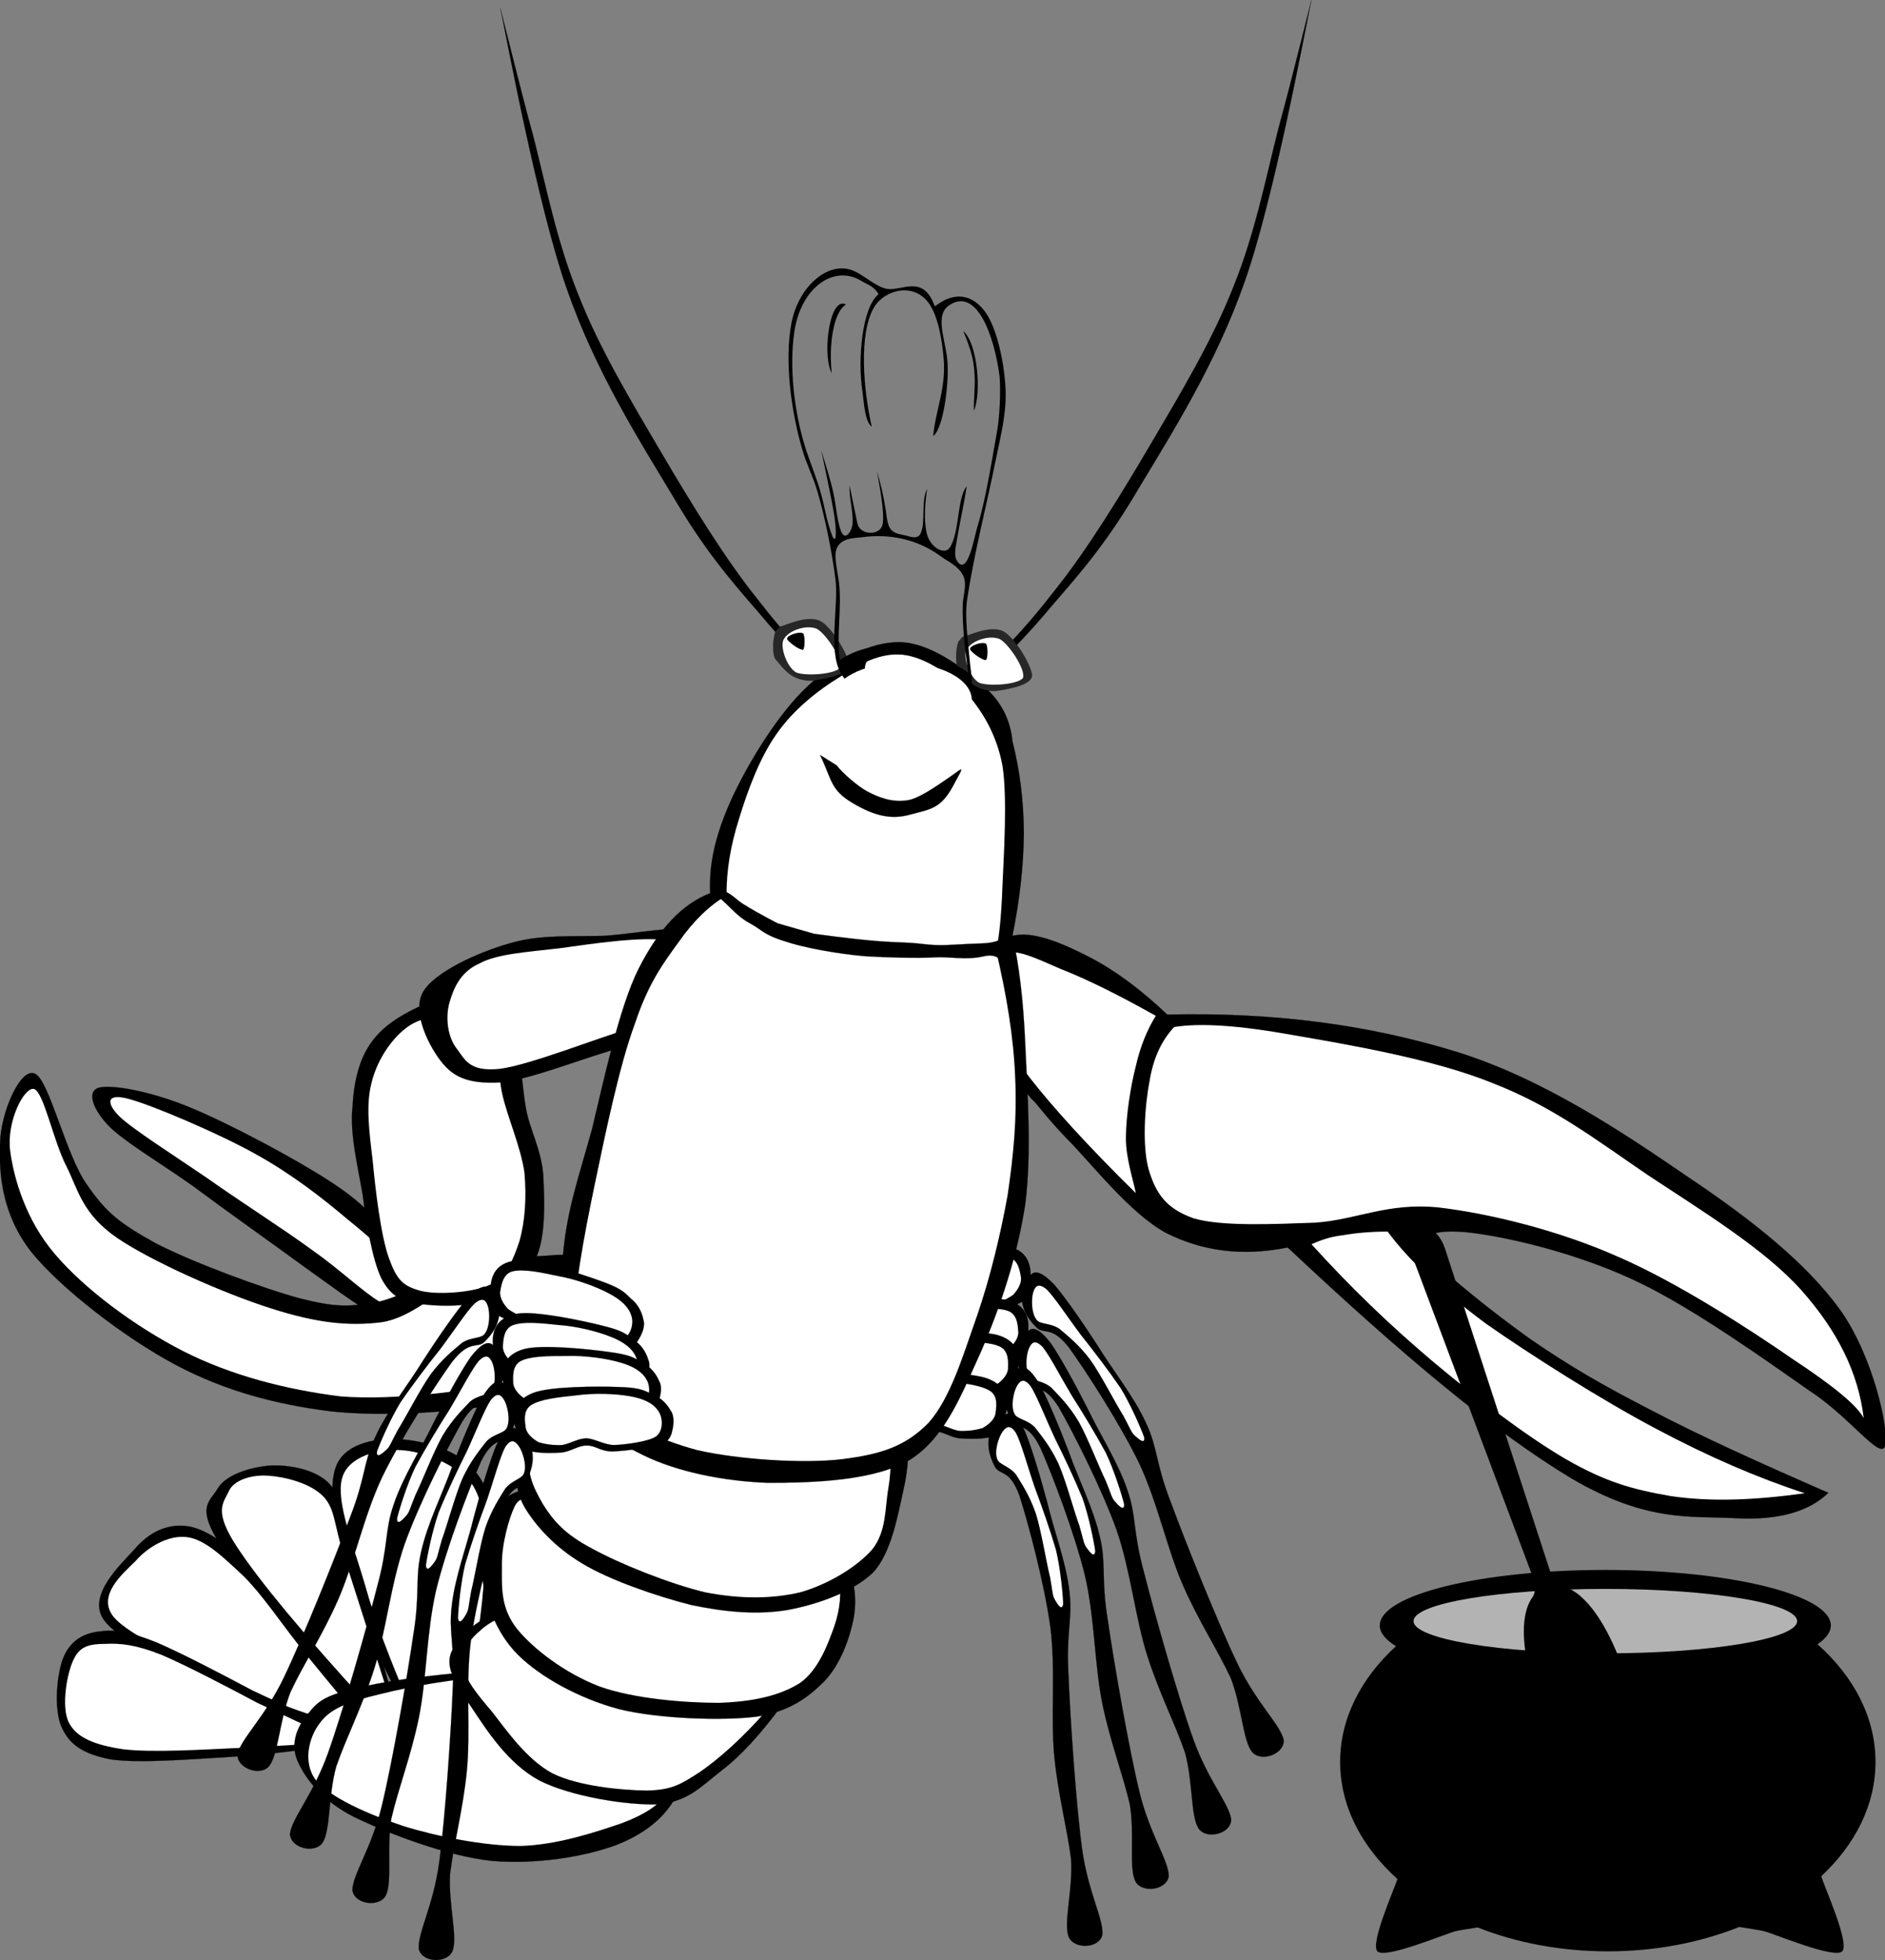
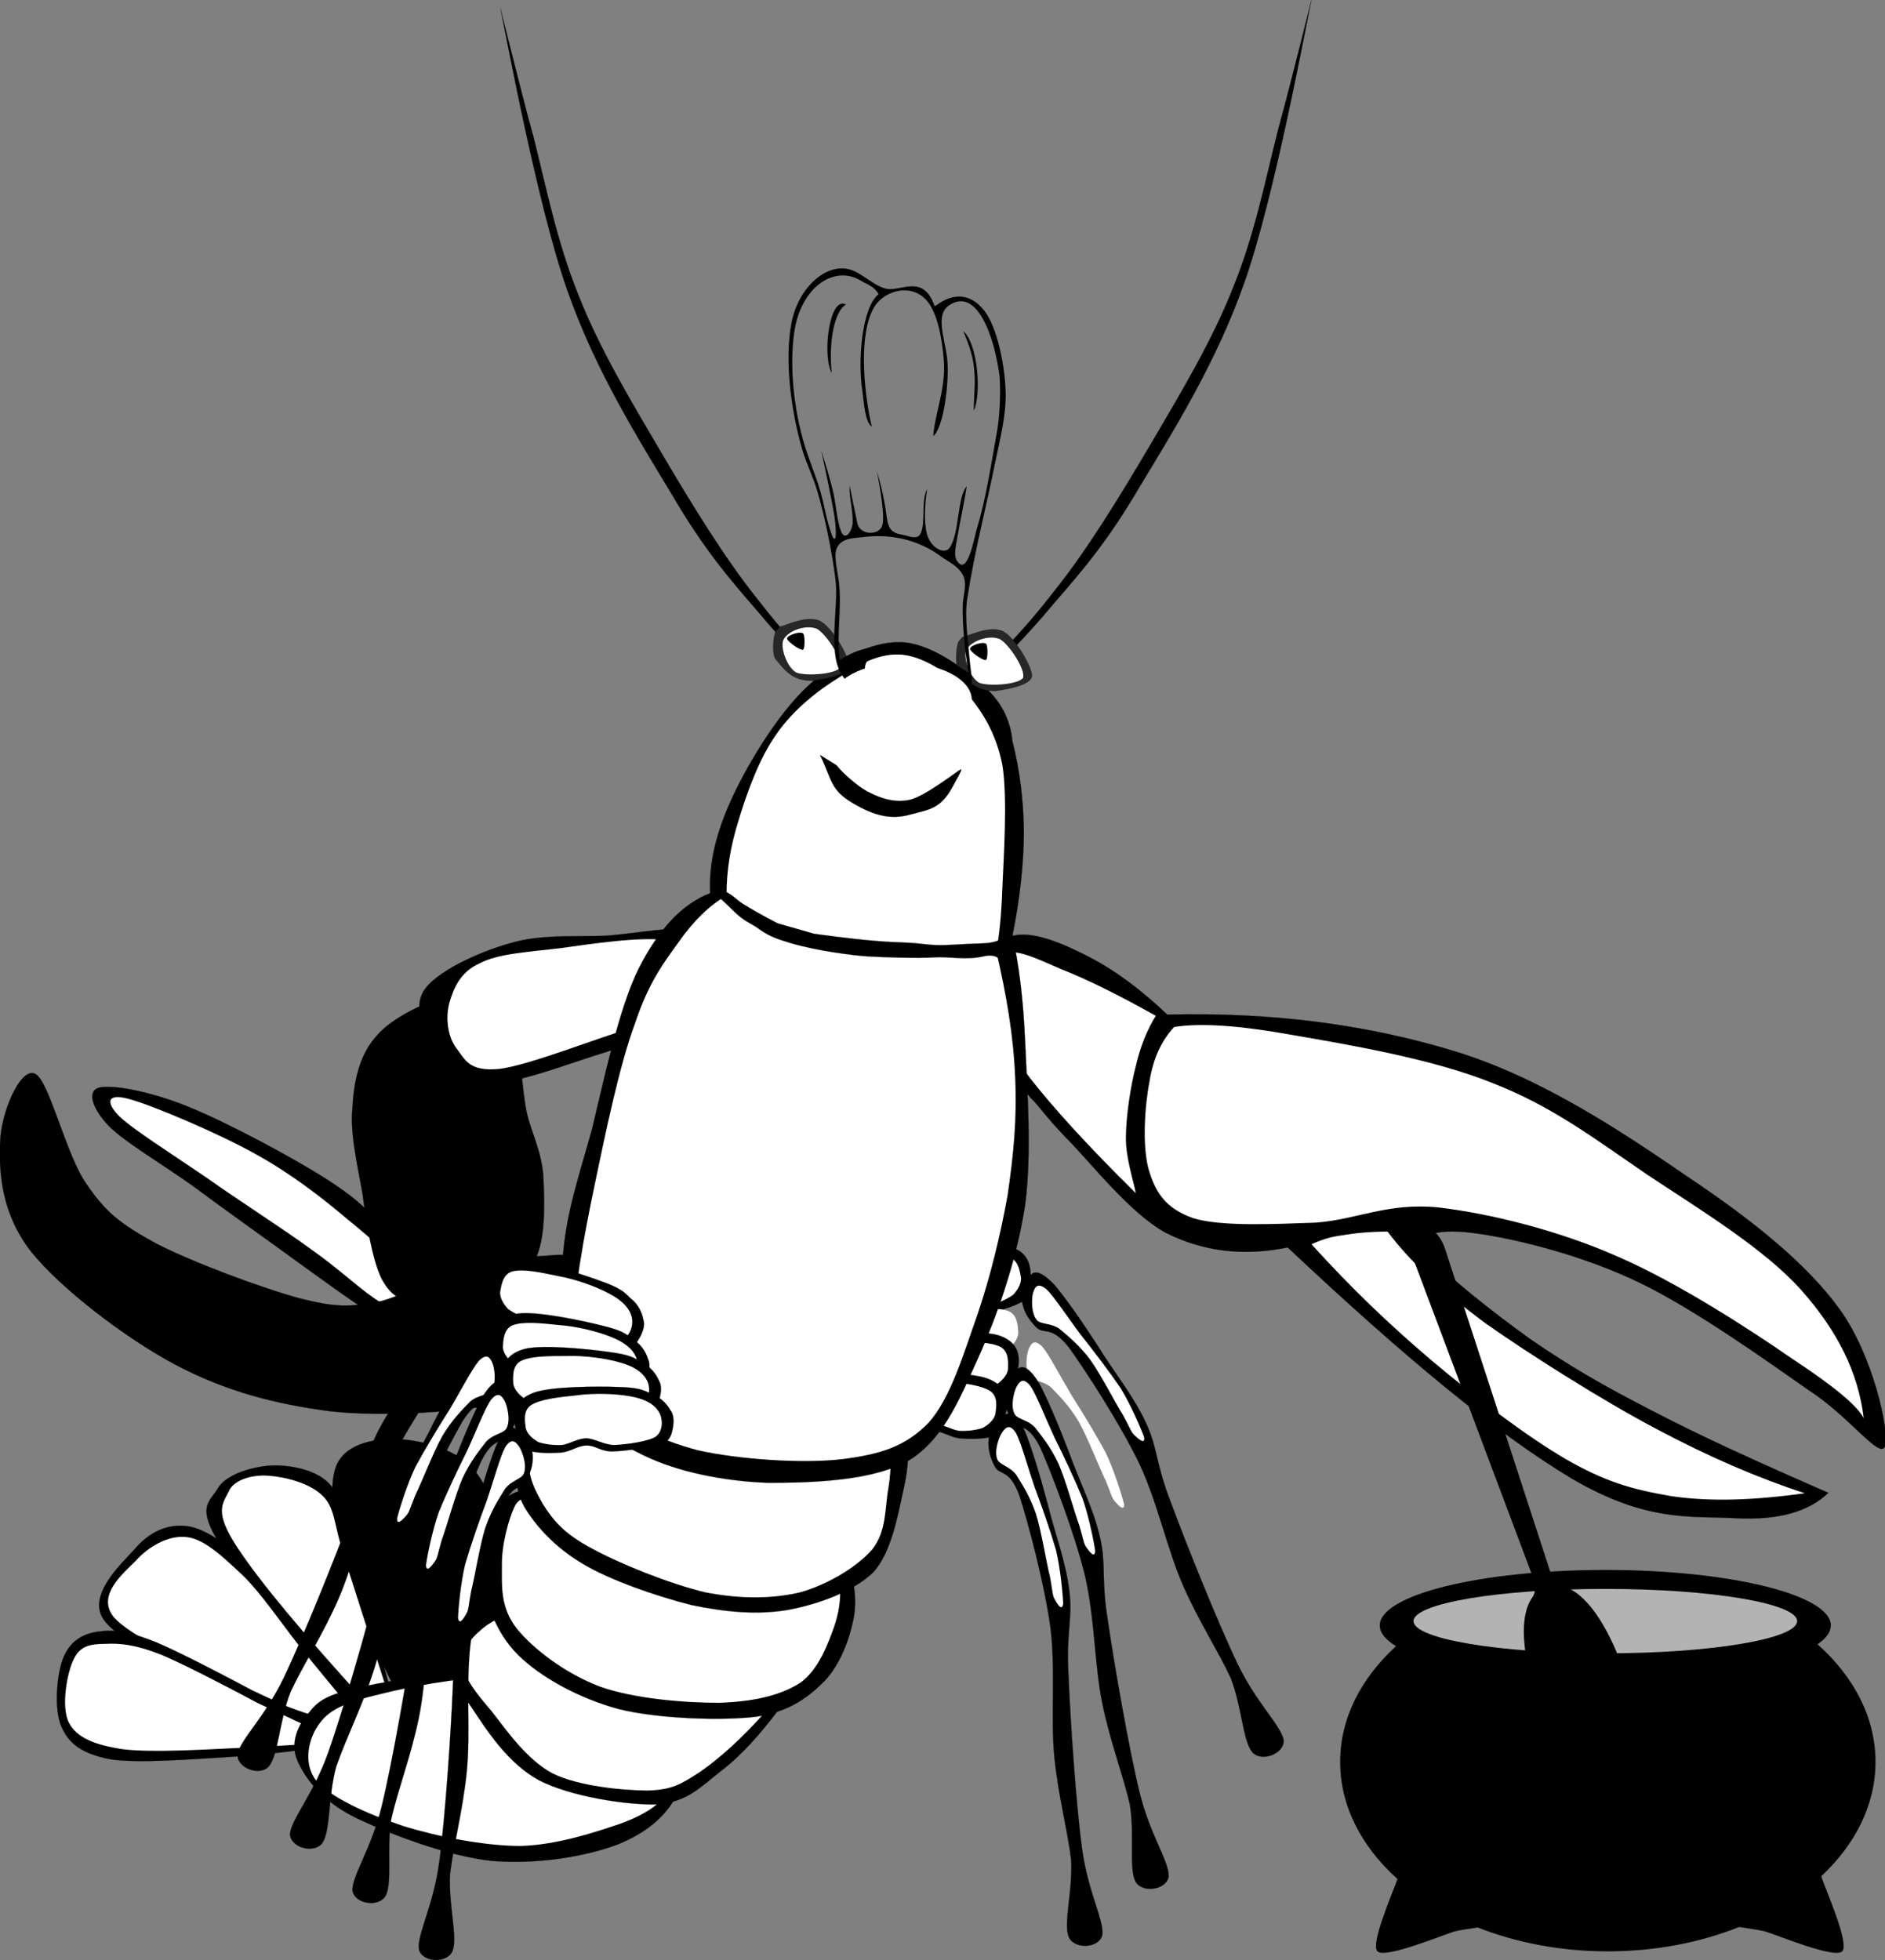
<svg xmlns="http://www.w3.org/2000/svg" xmlns:xlink="http://www.w3.org/1999/xlink" width="458.589" height="476.758">
  <rect width="100%" height="100%" fill="#808080" stroke="none" />
  <title>Crawfish boil</title>
  <switch>
    <g id="svg_1">
      <g id="Layer_1">
        <path id="svg_2" stroke-width="0.036" stroke-miterlimit="10" stroke="#000000" fill-rule="evenodd" d="m205.803,170.622c-7.318,-6.209 -14.467,-13.506 -21.444,-21.891c-7.186,-8.271 -13.16,-15.254 -20.807,-28.292c-7.952,-13.235 -18.647,-30.094 -25.558,-49.904c-7.064,-19.908 -14.684,-60.982 -16.073,-67.643c-1.393,-5.98 4.622,18.744 7.853,30.373c2.98,11.675 5.646,25.42 10.874,38.32c5.114,13.097 12.901,26.061 20.226,38.504c7.369,12.512 15.449,25.724 23.26,35.465c7.559,9.785 14.666,17.242 21.931,22.758c-0.087,0.771 -0.174,1.54 -0.262,2.31z" clip-rule="evenodd" />
        <path id="svg_3" stroke-width="0.036" stroke-miterlimit="10" stroke="#000000" fill-rule="evenodd" d="m234.986,168.622c7.318,-6.209 14.467,-13.506 21.444,-21.891c7.186,-8.271 13.16,-15.254 20.807,-28.292c7.952,-13.235 18.647,-30.094 25.558,-49.904c7.064,-19.908 14.684,-60.982 16.073,-67.643c1.393,-5.98 -4.622,18.744 -7.853,30.373c-2.98,11.675 -5.646,25.42 -10.874,38.32c-5.114,13.097 -12.901,26.061 -20.226,38.504c-7.369,12.512 -15.449,25.724 -23.26,35.465c-7.559,9.785 -14.666,17.242 -21.931,22.758c0.088,0.771 0.174,1.54 0.262,2.31z" clip-rule="evenodd" />
        <path id="svg_4" stroke-width="0.036" stroke-miterlimit="10" stroke="#000000" fill-rule="evenodd" d="m217.78,324.775c-1.279,-0.365 -2.374,-1.11 -3.025,-2.354c-0.775,-1.191 -1.764,-3.314 -1.177,-4.916c0.289,-1.61 1.222,-3.745 3.096,-5.133c1.705,-1.757 2.722,-2.598 7.43,-4.278c4.381,-1.598 15.458,-5.213 19.963,-4.952c4.439,0.292 6.623,2.743 6.679,6.999c1.09,-1.322 3.021,-0.525 5.789,2.392c2.618,3.062 6.855,9.132 10.594,14.916c3.497,5.749 8.751,12.233 11.711,18.753c2.884,6.186 2.245,9.582 6.043,19.324c3.623,9.828 11.488,29.41 16.191,39.18c4.614,9.58 10.382,14.787 11.208,18.459c0.35,3.457 -5.485,5.592 -7.664,2.986c-2.264,-2.783 -2.498,-11.086 -5.211,-18.018c-3.137,-6.727 -7.738,-13.73 -11.542,-22.367c-3.891,-8.822 -6.173,-20.08 -10.667,-29.719c-4.674,-9.707 -13.099,-22.681 -17.088,-28.204c-4.401,-5.624 -6.038,-3.09 -7.941,-4.934c-1.957,-1.966 -3.13,-3.854 -3.51,-6.26c-2.322,1.23 -4.75,1.919 -6.809,2.436c-2.175,0.423 -4.497,-0.412 -6.259,0.263c-1.971,0.551 -2.685,2.357 -5.449,3.275c-3.211,0.912 -6.991,1.567 -12.362,2.152z" clip-rule="evenodd" />
        <path id="svg_5" fill="#FFFFFF" d="m248.404,310.861c0.046,1.531 -0.867,2.915 -1.893,4.059c-1.441,1.042 -3.271,1.895 -5.241,2.444c-2.083,0.307 -4.169,-0.344 -6.111,0.265c-1.913,0.673 -3.479,2.73 -5.878,3.628c-2.881,0.826 -8.563,1.852 -10.528,1.144c-2.197,-0.894 -2.945,-4.088 -2.232,-5.897c0.54,-1.875 2.4,-3.778 5.456,-5.347c2.96,-1.604 8.094,-3.481 12.354,-4.212c4.057,-0.857 8.564,-1.853 11.218,-1.096c2.261,0.715 2.575,3.448 2.855,5.012z" />
        <path id="svg_6" fill="#FFFFFF" d="m273.329,344.412c-1.98,-3.133 -5.5,-10.053 -8.072,-13.652c-2.75,-3.662 -5.453,-5.8 -7.535,-7.558c-2.269,-1.529 -4.749,-0.96 -5.586,-2.268c-1.268,-1.621 -1.224,-5.186 -0.766,-6.582c0.428,-1.306 1.066,-2.488 3.209,-0.759c1.873,1.784 5.237,6.934 8.359,11.086c3.05,3.823 6.865,8.832 9.69,12.977c2.467,4.016 5.03,9.982 5.719,11.949c0.276,1.865 -1.363,0.414 -2.273,-0.42c-0.904,-0.83 -1.087,-1.705 -2.745,-4.773z" />
-         <path id="svg_7" stroke-width="0.036" stroke-miterlimit="10" stroke="#000000" fill-rule="evenodd" d="m215.827,334.859c-1.234,-0.496 -2.244,-1.352 -2.763,-2.657c-0.646,-1.266 -1.407,-3.48 -0.656,-5.012c0.454,-1.571 1.606,-3.597 3.615,-4.781c1.879,-1.57 2.978,-2.299 7.836,-3.479c4.524,-1.131 15.919,-3.568 20.372,-2.838c4.384,0.755 6.299,3.42 5.91,7.659c1.222,-1.2 3.06,-0.206 5.507,2.984c2.283,3.318 5.863,9.8 8.978,15.941c2.876,6.081 7.422,13.081 9.686,19.874c2.222,6.453 1.23,9.764 3.99,19.85c2.574,10.152 8.351,30.449 12.007,40.656c3.588,10.01 8.779,15.793 9.217,19.531c-0.015,3.475 -6.04,4.986 -7.934,2.168c-1.96,-3.004 -1.325,-11.285 -3.3,-18.463c-2.416,-7.018 -6.26,-14.463 -9.14,-23.451c-2.947,-9.18 -4.04,-20.617 -7.503,-30.672c-3.633,-10.143 -10.655,-23.926 -14.046,-29.833c-3.789,-6.054 -5.682,-3.703 -7.382,-5.736c-1.741,-2.161 -2.71,-4.162 -2.837,-6.594c-2.438,0.98 -4.924,1.412 -7.025,1.71c-2.207,0.194 -4.43,-0.88 -6.252,-0.393c-2.019,0.342 -2.916,2.064 -5.762,2.688c-3.288,0.572 -7.116,0.828 -12.518,0.848z" clip-rule="evenodd" />
        <path id="svg_8" fill="#FFFFFF" d="m247.739,324.223c-0.117,1.527 -1.168,2.808 -2.309,3.839c-1.541,0.885 -3.451,1.542 -5.468,1.883c-2.104,0.087 -4.109,-0.778 -6.105,-0.375c-1.973,0.469 -3.744,2.352 -6.225,2.994c-2.951,0.52 -8.709,0.947 -10.59,0.037c-2.092,-1.119 -2.502,-4.373 -1.604,-6.099c0.734,-1.808 2.782,-3.506 5.985,-4.747c3.11,-1.286 8.413,-2.616 12.727,-2.898c4.124,-0.429 8.711,-0.947 11.271,0.083c2.176,0.947 2.201,3.698 2.318,5.283z" />
        <path id="svg_9" fill="#FFFFFF" d="m269.02,360.194c-1.643,-3.322 -4.42,-10.574 -6.601,-14.422c-2.353,-3.927 -4.817,-6.335 -6.705,-8.302c-2.096,-1.759 -4.622,-1.452 -5.317,-2.84c-1.092,-1.745 -0.676,-5.286 -0.073,-6.626c0.562,-1.254 1.32,-2.363 3.271,-0.419c1.676,1.97 4.483,7.444 7.154,11.901c2.634,4.119 5.904,9.497 8.281,13.915c2.033,4.254 3.958,10.455 4.438,12.48c0.079,1.885 -1.399,0.271 -2.218,-0.654c-0.812,-0.92 -0.902,-1.809 -2.23,-5.033z" />
        <path id="svg_10" stroke-width="0.036" stroke-miterlimit="10" stroke="#000000" fill-rule="evenodd" d="m212.361,340.397c-1.176,-0.622 -2.091,-1.579 -2.47,-2.931c-0.511,-1.327 -1.036,-3.608 -0.129,-5.053c0.616,-1.515 1.974,-3.409 4.095,-4.376c2.033,-1.365 3.202,-1.976 8.157,-2.641c4.617,-0.651 16.204,-1.885 20.557,-0.693c4.281,1.209 5.907,4.06 5.077,8.235c1.341,-1.066 3.064,0.115 5.165,3.543c1.924,3.539 4.807,10.357 7.262,16.792c2.225,6.351 6.015,13.786 7.556,20.777c1.535,6.651 0.203,9.841 1.894,20.158c1.499,10.367 5.122,31.157 7.691,41.69c2.521,10.33 7.08,16.622 7.124,20.387c-0.377,3.454 -6.527,4.328 -8.116,1.328c-1.636,-3.194 -0.139,-11.364 -1.352,-18.708c-1.67,-7.231 -4.714,-15.038 -6.639,-24.278c-1.972,-9.438 -1.863,-20.926 -4.256,-31.287c-2.553,-10.467 -8.096,-24.909 -10.851,-31.14c-3.136,-6.417 -5.263,-4.278 -6.741,-6.478c-1.506,-2.33 -2.261,-4.421 -2.133,-6.854c-2.526,0.721 -5.044,0.89 -7.165,0.967c-2.216,-0.038 -4.313,-1.338 -6.177,-1.044c-2.043,0.129 -3.116,1.748 -6.012,2.071c-3.329,0.224 -7.162,0.08 -12.537,-0.465z" clip-rule="evenodd" />
        <path id="svg_11" fill="#FFFFFF" d="m245.21,333.154c-0.275,1.507 -1.455,2.67 -2.696,3.577c-1.626,0.719 -3.594,1.173 -5.635,1.301c-2.102,-0.133 -4.006,-1.203 -6.033,-1.012c-2.011,0.261 -3.97,1.947 -6.503,2.327c-2.99,0.209 -8.761,0.031 -10.536,-1.07c-1.964,-1.331 -2.031,-4.611 -0.958,-6.233c0.919,-1.722 3.133,-3.196 6.448,-4.096c3.229,-0.954 8.641,-1.722 12.96,-1.552c4.146,0.005 8.763,-0.031 11.2,1.261c2.064,1.171 1.803,3.909 1.753,5.497z" />
        <path id="svg_12" fill="#FFFFFF" d="m262.614,371.154c-1.286,-3.476 -3.291,-10.978 -5.058,-15.032c-1.929,-4.154 -4.128,-6.807 -5.8,-8.96c-1.9,-1.967 -4.445,-1.927 -4.991,-3.38c-0.904,-1.849 -0.12,-5.327 0.619,-6.597c0.689,-1.188 1.561,-2.212 3.297,-0.075c1.461,2.134 3.681,7.871 5.871,12.582c2.188,4.373 4.879,10.066 6.781,14.707c1.577,4.442 2.844,10.812 3.109,12.877c-0.118,1.882 -1.42,0.122 -2.137,-0.883c-0.71,-1 -0.707,-1.893 -1.691,-5.239z" />
        <path id="svg_13" stroke-width="0.036" stroke-miterlimit="10" stroke="#000000" fill-rule="evenodd" d="m208.715,347.827c-1.104,-0.741 -1.915,-1.788 -2.151,-3.172c-0.369,-1.373 -0.653,-3.697 0.4,-5.039c0.771,-1.442 2.32,-3.184 4.53,-3.925c2.165,-1.145 3.392,-1.63 8.389,-1.773c4.66,-0.165 16.313,-0.181 20.517,1.46c4.132,1.649 5.45,4.654 4.188,8.72c1.445,-0.92 3.036,0.435 4.767,4.064c1.543,3.721 3.697,10.802 5.467,17.458c1.548,6.55 4.54,14.341 5.342,21.453c0.832,6.775 -0.826,9.809 -0.224,20.247c0.407,10.467 1.837,31.521 3.292,42.265c1.428,10.538 5.304,17.271 4.953,21.021c-0.735,3.396 -6.943,3.622 -8.21,0.472c-1.293,-3.348 1.05,-11.315 0.611,-18.746c-0.905,-7.367 -3.116,-15.448 -4.064,-24.839c-0.975,-9.592 0.334,-21.007 -0.962,-31.561c-1.445,-10.676 -5.448,-25.62 -7.536,-32.104c-2.448,-6.71 -4.787,-4.806 -6.027,-7.147c-1.254,-2.474 -1.786,-4.633 -1.405,-7.038c-2.588,0.453 -5.109,0.357 -7.227,0.212c-2.2,-0.269 -4.15,-1.781 -6.034,-1.684c-2.045,-0.086 -3.281,1.413 -6.195,1.432c-3.336,-0.128 -7.133,-0.673 -12.421,-1.776z" clip-rule="evenodd" />
        <path id="svg_14" fill="#FFFFFF" d="m242.141,344.058c-0.432,1.47 -1.727,2.504 -3.056,3.275c-1.692,0.544 -3.697,0.79 -5.74,0.705c-2.076,-0.352 -3.857,-1.616 -5.895,-1.638c-2.026,0.05 -4.151,1.522 -6.71,1.636c-2.996,-0.105 -8.716,-0.886 -10.367,-2.167c-1.813,-1.528 -1.538,-4.798 -0.301,-6.299c1.094,-1.616 3.449,-2.851 6.841,-3.398c3.311,-0.611 8.773,-0.81 13.052,-0.189c4.123,0.438 8.718,0.886 11.007,2.425c1.93,1.38 1.383,4.076 1.169,5.65z" />
        <path id="svg_15" fill="#FFFFFF" d="m255.478,383.669c-0.916,-3.592 -2.126,-11.262 -3.459,-15.479c-1.484,-4.334 -3.394,-7.201 -4.831,-9.519c-1.685,-2.153 -4.22,-2.38 -4.611,-3.882c-0.706,-1.935 0.438,-5.312 1.306,-6.497c0.81,-1.109 1.783,-2.036 3.287,0.271c1.229,2.274 2.837,8.213 4.523,13.126c1.719,4.578 3.8,10.522 5.207,15.337c1.104,4.582 1.697,11.049 1.746,13.131c-0.314,1.859 -1.425,-0.027 -2.033,-1.102c-0.604,-1.068 -0.508,-1.957 -1.135,-5.386z" />
        <path id="svg_16" stroke-width="0.036" stroke-miterlimit="10" stroke="#000000" d="m246.005,261.364c-4.041,-5.271 -5.144,-6.216 -7.399,-10.941c-2.175,-5.072 -3.76,-10.295 -2.276,-14.257c1.544,-4.161 5.922,-8.111 10.94,-8.712c4.8,-0.752 11.625,2.172 17.839,5.393c6.156,3.183 12.376,7.779 18.869,13.939c26.077,-0.612 49.063,2.498 70.43,9.071c21.184,6.605 40.623,19.733 56.214,30.409c15.704,10.514 28.846,21.004 37,32.279c8.047,11.2 12.135,29.547 10.95,33.315c-1.354,3.084 -8.594,-7.309 -18.653,-13.787c-10.121,-7.087 -27.705,-19.641 -40.975,-26.03c-13.233,-6.443 -28.814,-10.336 -37.982,-11.755c-9.184,-1.51 -14.553,-0.754 -16.41,2.704c9.167,8.677 18.384,16.019 27.941,22.872c9.6,6.561 17.106,10.93 29.315,17.219c12.226,6.385 26.193,12.697 42.998,20.027c-4.743,4.584 -12.141,6.742 -22.629,6.172c-10.637,-0.592 -21.436,1.123 -39.791,-9.633c-18.515,-11.11 -40.853,-29.655 -69.113,-56.217c-11.085,2.238 -20.713,0.901 -29.557,-3.517c-8.854,-4.749 -18.443,-17.261 -24.196,-22.983c-5.693,-5.922 -6.858,-8.142 -8.655,-9.723l-4.86,-5.845z" />
        <path id="svg_17" fill="#FFFFFF" d="m281.187,247.09c-2,3.198 -3.743,7.299 -4.864,12.241c-1.245,4.774 -2.383,12.042 -2.41,17.266c-0.099,5.092 2.018,11.171 2.402,13.618c0.373,2.116 0.373,2.116 0,0c-11.983,-11.793 -20.323,-21.067 -25.771,-28.046c-6.282,-8.188 -10.568,-14.738 -11.591,-19.729c-0.87,-5.207 1.7,-9.455 5.171,-10.494c3.052,-1.25 7.729,1.057 13.789,3.687c6.268,2.454 13.952,6.221 23.274,11.457z" />
        <path id="svg_18" fill="#FFFFFF" d="m285.649,249.813c-2.912,3.122 -5.061,7.343 -6.004,13.297c-1.143,5.894 -1.826,15.739 -0.144,21.514c1.688,5.538 4.058,9.293 10.84,11.703c6.862,2.063 19.651,1.42 29.74,1.066c10.024,-0.724 17.488,-4.933 29.85,-3.698c12.448,1.458 29.253,5.563 43.769,12.016c14.537,6.307 32.109,17.725 42.267,24.757c9.877,6.512 15.742,11.264 17.447,14.475c-1.341,-11.101 -6.336,-21.132 -15.161,-31.101c-8.988,-10.084 -24.66,-19.607 -37.39,-28.036c-12.723,-8.666 -23.043,-16.619 -37.613,-22.303c-14.616,-5.961 -35.633,-9.466 -48.796,-11.747c-13.032,-2.352 -22.439,-2.972 -28.805,-1.943z" />
        <path id="svg_19" fill="#FFFFFF" d="m319.063,302.647c9.368,10.351 18.854,19.492 29.336,28.365c10.358,8.705 22.645,18.114 32.482,23.874c9.659,5.554 16.052,7.367 25.69,9.036c9.884,1.437 20.379,0.962 32.512,-0.704c-11.424,-3.726 -23.33,-8.836 -36.313,-15.75c-13.185,-6.973 -30.221,-17.772 -41.314,-25.54c-10.975,-8.169 -18.692,-15.348 -23.866,-22.357c-4.27,-0.006 -7.998,0.367 -11.035,0.902c-3.161,0.367 -5.509,1.304 -7.492,2.174z" />
        <path id="svg_20" stroke-width="0.036" stroke-miterlimit="10" stroke="#000000" d="m104.072,314.63c-1.388,-3.635 -5.749,-10.043 -9.778,-14.668c-4.096,-4.822 -6.409,-7.663 -14.336,-12.816c-8.258,-5.352 -24.114,-13.808 -33.562,-17.706c-9.514,-3.964 -18.961,-5.682 -22.264,-4.889c-3.171,0.859 -1.586,5.285 2.444,9.447c3.898,3.832 11.892,8.523 20.15,14.336c7.796,5.814 19.555,14.139 27.417,19.886c7.861,5.617 14.798,10.836 19.555,13.083c4.559,1.914 6.012,-0.266 7.929,-1.19c1.652,-1.19 3.568,-2.179 2.445,-5.483z" />
        <path id="svg_21" stroke-width="0.036" stroke-miterlimit="10" stroke="#000000" fill="#FFFFFF" d="m98.919,310.335c-2.444,-3.502 -8.324,-8.919 -14.336,-13.742c-6.078,-5.153 -13.609,-11.033 -22.33,-15.856c-8.92,-5.021 -25.304,-11.958 -30.788,-13.412c-5.615,-1.585 -5.748,0.926 -2.443,4.229c3.303,3.171 13.213,9.447 21.339,14.997c7.796,5.55 18.036,12.024 25.369,17.376c7.069,4.954 12.751,10.505 16.781,12.818c3.766,2.046 5.219,1.387 6.409,0.329c1.056,-1.121 2.245,-3.369 -0.001,-6.739z" />
        <path id="svg_22" stroke-width="0.036" stroke-miterlimit="10" stroke="#000000" d="m139.483,306.966c-1.784,-2.115 -2.313,-1.85 -6.673,-1.52c-4.69,0.197 -13.279,1.122 -20.15,3.04c-7.134,1.914 -14.402,6.872 -21.075,8.259c-6.738,1.123 -9.711,1.318 -18.63,-0.925c-9.25,-2.513 -26.294,-8.854 -35.082,-13.413c-8.72,-4.822 -12.023,-7.399 -16.781,-14.336c-5.021,-7.002 -9.117,-25.304 -12.552,-26.889c-3.567,-1.784 -8.522,9.777 -8.522,17.11c-0.265,7.202 0.396,17.045 7.598,26.229c7.201,8.919 22.727,20.876 35.147,27.485c12.156,6.404 24.246,9.577 37.79,11.295c13.412,1.455 32.241,0.067 42.48,-2.111c9.911,-2.514 14.007,-6.872 17.376,-11.037c3.171,-4.225 2.181,-8.849 2.114,-12.814c-0.265,-4.096 -1.455,-8.326 -3.04,-10.373z" />
-         <path id="svg_23" fill="#FFFFFF" d="m128.517,308.486c-4.559,-0.398 -9.844,0.724 -15.856,3.104c-6.144,2.115 -12.09,8.854 -19.885,10.043c-7.995,0.989 -15.658,0.198 -26.823,-3.369c-11.496,-3.634 -29.128,-11.463 -37.453,-17.144c-8.456,-5.813 -9.455,-11.595 -12.296,-17.343c-3.171,-6.012 -5.549,-18.168 -7.928,-18.896c-2.445,-0.527 -6.673,7.929 -5.814,14.932c0.859,6.738 3.832,17.045 10.967,25.304c7.069,8.323 19.225,17.441 31.117,23.521c11.694,5.943 25.104,9.381 38.45,11.032c13.081,0.989 30.588,-1.323 40.036,-3.369c9.185,-2.115 12.487,-4.889 15.262,-8.591c2.643,-3.896 1.718,-10.502 0.264,-13.739c-1.717,-3.242 -5.747,-5.156 -10.041,-5.485z" />
        <path id="svg_24" stroke-width="0.036" stroke-miterlimit="10" stroke="#000000" d="m126.072,255.698c0.793,3.766 0.991,8.522 1.85,13.742c0.859,5.087 3.7,9.976 4.229,16.186c0.331,6.078 0.661,14.468 -1.52,19.82c-2.444,5.022 -7.003,8.588 -11.892,10.702c-5.021,1.85 -12.75,1.653 -17.11,0.925c-4.493,-0.791 -6.606,-1.98 -8.853,-6.143c-2.18,-4.559 -3.7,-13.478 -4.559,-20.415c-1.255,-7.201 -3.171,-14.931 -2.444,-21.405c0.331,-6.541 1.849,-12.75 5.813,-17.111c3.898,-4.69 12.949,-8.787 17.97,-9.712c4.823,-0.991 8.787,2.313 11.627,4.559c2.577,2.245 3.7,4.954 4.889,8.852z" />
-         <path id="svg_25" fill="#FFFFFF" d="m120.258,252.329c1.651,3.171 0.727,7.729 1.85,13.412c1.189,5.681 4.625,13.213 5.484,19.555c0.529,6.079 0.132,11.76 -1.189,16.517c-1.52,4.491 -3.04,8.455 -7.069,10.639c-4.229,1.981 -12.883,2.578 -17.045,1.52c-4.294,-1.19 -5.747,-2.646 -7.664,-7.929c-1.981,-5.484 -3.303,-16.715 -3.963,-23.785c-0.859,-7.135 -1.651,-13.345 -0.331,-18.63c1.255,-5.484 4.691,-10.637 8.258,-13.412c3.436,-2.84 8.721,-3.435 12.552,-3.04c3.7,0.264 7.003,1.982 9.117,5.153z" />
        <path id="svg_26" stroke-width="0.036" stroke-miterlimit="10" stroke="#000000" d="m170.006,226.365c-5.285,-1.387 -15.195,0.727 -22.859,1.255c-7.994,0.264 -15.724,-0.397 -23.189,1.849c-7.531,2.115 -18.367,7.003 -21.076,11.892c-2.774,4.956 1.652,13.543 4.889,17.376c3.04,3.633 6.938,4.889 13.742,4.558c6.805,-0.595 17.441,-4.823 26.558,-7.598c8.722,-2.972 21.208,-6.474 26.229,-9.777c4.956,-3.502 3.964,-7.135 3.371,-10.373c-0.729,-3.368 -2.776,-7.86 -7.665,-9.182z" />
        <path id="svg_27" fill="#FFFFFF" d="m163.003,228.81c-6.54,-1.189 -19.159,0.793 -26.889,1.85c-7.796,0.925 -15.129,1.322 -19.49,3.7c-4.757,2.114 -6.342,6.211 -7.333,9.712c-0.925,3.567 -0.396,8.191 1.85,11.033c2.049,2.708 3.04,5.616 10.373,4.889c7.399,-0.925 23.982,-7.597 32.636,-10.108c8.127,-2.841 13.742,-4.096 17.112,-6.078c3.237,-2.047 4.69,-4.096 3.369,-6.408c-1.521,-2.777 -5.219,-7.335 -11.628,-8.59z" />
        <path id="svg_28" stroke-width="0.036" stroke-miterlimit="10" stroke="#000000" d="m115.436,414.191c3.765,-15.326 5.615,-27.746 5.549,-37.262c-0.198,-9.577 -2.18,-15.656 -6.21,-20.02c-4.294,-4.688 -13.146,-6.803 -18.63,-6.87c-5.681,-0.129 -12.552,1.391 -14.468,6.87c-1.982,5.484 -0.133,15.592 2.709,25.503c2.708,9.714 7.398,20.283 13.807,32.438l17.243,-0.659z" />
        <path id="svg_29" stroke-width="0.036" stroke-miterlimit="10" stroke="#000000" d="m94.955,410.822c-4.492,-15.921 -7.862,-27.417 -10.372,-36.008c-2.643,-8.456 -1.718,-11.362 -4.889,-14.334c-3.435,-3.236 -9.91,-4.294 -14.336,-3.964c-4.493,0.394 -10.703,2.243 -12.552,5.813c-2.115,3.237 -4.956,4.491 0.925,13.675c6.011,9.05 16.979,22.067 34.156,40.036c2.311,-1.717 4.69,-3.433 7.068,-5.218z" />
        <path id="svg_30" stroke-width="0.036" stroke-miterlimit="10" stroke="#000000" d="m86.366,413.861c-5.417,-6.54 -10.373,-12.291 -14.6,-17.971c-4.427,-5.814 -7.004,-11.427 -11.298,-15.592c-4.625,-4.162 -10.636,-8.722 -15.261,-9.115c-4.822,-0.531 -9.183,1.717 -12.552,5.746c-3.436,3.767 -11.231,10.968 -7.598,16.781c3.766,5.749 18.763,12.287 28.937,17.111c9.843,4.49 19.555,7.861 29.664,10.107c0.859,-2.31 1.783,-4.691 2.708,-7.067z" />
-         <path id="svg_31" fill="#FFFFFF" d="m112.925,413.861c2.973,-12.222 4.427,-22.266 4.889,-31.118c0.462,-8.854 0.33,-16.315 -2.709,-21.338c-3.567,-5.086 -12.09,-8.39 -17.441,-8.657c-5.351,-0.526 -13.147,1.521 -14.469,6.94c-1.519,5.613 2.908,16.517 5.616,25.829c2.51,9.118 6.211,18.236 10.373,28.344l13.741,0z" />
        <path id="svg_32" fill="#FFFFFF" d="m94.03,410.822c-4.493,-13.875 -7.862,-24.578 -10.372,-32.373c-2.444,-7.797 -2.115,-11.298 -4.889,-14.337c-3.238,-3.435 -9.58,-4.887 -13.412,-5.151c-3.964,-0.33 -8.654,0.989 -9.778,3.964c-1.387,2.839 -3.567,4.757 2.115,13.409c5.681,8.592 15.988,20.942 31.447,37.857c1.586,-1.121 3.237,-2.248 4.889,-3.369z" />
        <path id="svg_33" fill="#FFFFFF" d="m84.583,414.786c-3.832,-4.757 -7.729,-9.314 -11.958,-14.667c-4.229,-5.352 -9.051,-12.487 -13.412,-16.781c-4.823,-4.491 -9.314,-8.918 -13.741,-9.448c-4.493,-0.592 -9.58,2.444 -12.487,5.813c-3.237,3.172 -9.315,8.326 -5.483,13.413c3.898,4.956 19.49,11.627 28.673,16.187c9.183,4.294 17.573,7.467 25.964,9.777c0.793,-1.388 1.585,-2.843 2.444,-4.294z" />
        <path id="svg_34" stroke-width="0.036" stroke-miterlimit="10" stroke="#000000" d="m78.438,419.08c-4.756,-2.114 -10.372,-4.757 -17.111,-7.928c-6.805,-3.635 -17.178,-9.05 -23.189,-11.628c-6.21,-2.509 -10.108,-3.237 -13.741,-2.71c-4.097,0.397 -7.136,2.247 -8.854,6.079c-1.717,3.9 -2.511,12.75 -0.595,17.111c1.85,4.162 4.889,6.542 11.893,7.929c6.87,1.058 20.215,-0.067 29.333,-0.595c8.985,-0.595 16.846,-1.52 24.113,-2.774c-0.594,-1.785 -1.188,-3.635 -1.849,-5.484z" />
        <path id="svg_35" fill="#FFFFFF" d="m79.693,422.12c-4.757,-2.115 -10.372,-4.756 -17.111,-7.929c-6.805,-3.635 -17.176,-9.051 -23.188,-11.627c-6.276,-2.514 -10.174,-2.908 -13.742,-2.71c-3.766,0 -6.144,0.53 -7.663,3.635c-1.652,3.171 -3.238,11.76 -1.189,15.591c1.85,3.567 6.145,5.353 13.147,6.409c7.002,0.857 19.753,0.064 28.342,-0.33c8.39,-0.462 15.526,-0.727 21.67,-1.52c-0.067,-0.462 -0.133,-0.992 -0.266,-1.519z" />
        <path id="svg_36" stroke-width="0.036" stroke-miterlimit="10" stroke="#000000" d="m165.447,434.937c-2.577,6.208 -7.664,10.702 -15.261,13.739c-7.862,2.975 -19.82,4.889 -30.523,3.964c-10.9,-1.122 -25.566,-6.803 -33.561,-10.703c-8.061,-4.093 -11.958,-9.577 -13.742,-13.674c-1.916,-4.427 0.198,-8.918 3.039,-11.957c2.445,-3.172 5.286,-4.363 13.146,-6.079c7.862,-1.85 19.358,-3.104 34.486,-4.294c14.14,9.646 28.279,19.29 42.416,29.004z" />
        <path id="svg_37" fill="#FFFFFF" d="m162.078,436.191c-1.52,2.71 -5.087,5.151 -10.967,7.334c-6.21,2.114 -15.459,5.219 -24.444,5.483c-8.986,0 -20.415,-2.315 -28.673,-4.889c-8.522,-2.842 -17.574,-6.87 -21.076,-11.035c-3.369,-4.294 -1.783,-10.57 0.926,-14.005c2.576,-3.565 7.135,-5.219 14.666,-7.003c7.333,-1.85 17.111,-3.635 29.598,-4.624c13.28,9.582 26.625,19.159 39.97,28.739z" />
        <path id="svg_38" stroke-width="0.036" stroke-miterlimit="10" stroke="#000000" d="m189.562,415.71c-4.625,6.079 -9.051,11.166 -14.073,14.997c-5.086,3.964 -8.125,7.531 -15.525,8.193c-7.663,0.198 -21.075,-1.917 -28.738,-5.816c-7.73,-4.162 -12.883,-12.352 -16.451,-17.703c-3.567,-5.219 -6.739,-9.778 -4.888,-13.678c1.651,-4.227 6.541,-7.993 14.93,-11.298c21.537,8.391 43.141,16.851 64.745,25.305z" />
        <path id="svg_39" fill="#FFFFFF" d="m186.522,416.041c-5.945,6.738 -11.429,11.627 -16.185,14.932c-4.89,3.169 -6.872,4.359 -12.818,4.557c-6.209,-0.064 -16.913,-1.054 -23.189,-4.227c-6.342,-3.437 -11.231,-10.638 -14.667,-14.996c-3.832,-4.495 -6.408,-7.732 -7.003,-10.969c-0.528,-3.305 1.389,-6.408 3.964,-8.523c2.444,-2.376 5.55,-3.763 10.042,-4.889c19.952,7.995 39.904,16.053 59.856,24.115z" />
        <path id="svg_40" stroke-width="0.036" stroke-miterlimit="10" stroke="#000000" d="m206.012,380.298c1.982,4.229 2.51,9.054 1.586,13.742c-0.992,4.756 -3.171,10.834 -7.07,14.932c-3.963,3.896 -8.258,7.265 -16.45,8.588c-8.456,1.058 -23.981,0.526 -33.562,-1.85c-9.777,-2.641 -19.026,-7.795 -24.444,-13.146c-5.747,-5.682 -7.928,-13.28 -8.853,-19.227c-0.925,-6.208 1.124,-12.882 3.634,-16.448c2.313,-3.57 5.88,-5.09 10.703,-4.56c24.774,5.947 49.615,11.958 74.456,17.969z" />
        <path id="svg_41" fill="#FFFFFF" d="m203.898,383.337c0.925,3.767 0.528,7.929 -0.926,12.223c-1.519,4.229 -3.765,10.505 -8.258,13.742c-4.955,3.173 -11.562,4.624 -19.82,4.889c-8.39,0 -20.678,-0.992 -29.003,-3.964c-8.456,-3.236 -16.12,-9.119 -20.15,-14.072c-4.029,-5.154 -3.633,-10.24 -3.633,-15.262c-0.131,-5.087 1.717,-11.56 3.039,-14.337c1.321,-2.839 3.436,-1.85 4.294,-2.112c0.661,-0.462 0.661,-0.462 0,0c24.775,6.277 49.616,12.553 74.457,18.893z" />
        <path id="svg_42" stroke-width="0.036" stroke-miterlimit="10" stroke="#000000" d="m220.415,347.068c0.858,4.427 0.727,9.513 -0.662,15.526c-1.321,5.814 -2.84,14.997 -7.333,19.886c-4.888,4.688 -13.345,7.729 -20.744,9.115c-7.465,1.255 -15.195,0.531 -23.454,-1.189c-8.39,-2.111 -19.951,-6.076 -26.558,-10.107c-6.805,-4.029 -11.496,-9.381 -14.072,-13.742c-2.643,-4.688 -2.048,-9.051 -1.52,-13.079c0.396,-4.097 0.595,-7.069 3.634,-10.704c2.974,-3.698 7.136,-7.268 13.478,-10.967c25.699,5.088 51.465,10.174 77.231,15.261z" />
        <path id="svg_43" fill="#FFFFFF" d="m216.451,348.257c0.33,4.226 0.462,9.051 -0.331,13.742c-0.858,4.757 -0.396,10.502 -3.963,14.93c-3.7,4.229 -10.703,8.459 -17.442,10.372c-7.003,1.652 -14.732,1.652 -23.189,0c-8.787,-2.114 -20.745,-6.936 -27.483,-10.635c-6.673,-3.501 -9.447,-6.806 -11.892,-10.702c-2.51,-4.294 -4.691,-8.721 -2.709,-14.337c1.982,-5.683 6.673,-12.091 14.336,-19.227c24.18,5.287 48.427,10.57 72.673,15.857z" />
        <path id="svg_44" stroke-width="0.036" stroke-miterlimit="10" stroke="#000000" d="m246.313,180.317c1.784,7.003 2.709,14.336 2.774,22.264c-0.065,7.927 -0.99,16.186 -2.774,25.039c1.519,6.606 2.643,15.261 3.104,26.228c0.463,11.032 1.652,26.36 0,39.111c-1.915,12.551 -6.078,25.039 -10.702,35.678c-4.757,10.438 -8.589,20.743 -17.111,26.292c-8.787,5.351 -24.048,5.748 -34.817,5.748c-10.9,-0.397 -22.065,-2.709 -30.192,-6.673c-8.456,-4.162 -16.054,-8.851 -19.226,-17.109c-3.236,-8.523 -1.651,-21.936 -0.33,-32.374c0.991,-10.504 3.832,-18.433 7.003,-29.927c2.841,-11.694 6.541,-29.466 11.363,-39.046c4.89,-9.579 10.439,-15.591 17.376,-18.3c-0.397,-7.4 1.519,-14.997 5.483,-23.52c4.096,-8.72 11.297,-20.415 18.3,-26.888c6.739,-6.277 15.13,-10.769 22.331,-10.637c7.134,0.066 15.261,6.078 20.083,10.372c4.692,4.031 6.805,8.523 7.335,13.742z" />
        <path id="svg_45" fill="#FFFFFF" d="m176.744,217.842c0,-6.078 0.926,-11.958 3.04,-18.63c2.048,-6.738 5.021,-14.931 9.184,-20.745c4.029,-5.813 10.042,-10.57 15.26,-13.741c5.022,-3.436 10.109,-5.946 15.261,-5.484c5.022,0.528 11.034,4.162 15.262,8.853c3.896,4.493 7.532,9.91 9.117,18.036c1.255,7.928 0.33,21.868 0,29.598c-0.265,7.532 -0.859,12.619 -1.521,15.525c2.511,10.77 4.229,20.811 4.625,30.853c0.462,10.042 -0.396,18.763 -1.85,28.672c-1.718,9.514 -4.162,19.689 -7.333,29.004c-3.304,9.248 -6.409,20.148 -11.893,26.295c-5.682,5.813 -11.693,7.663 -21.074,8.851c-9.58,1.125 -25.105,0.066 -35.082,-2.182c-10.041,-2.641 -20.083,-7.663 -25.039,-12.482c-5.153,-5.022 -5.285,-7.796 -5.219,-16.518c0,-9.052 2.577,-23.058 5.219,-35.676c2.643,-12.685 6.078,-29.201 9.778,-39.111c3.303,-9.91 6.937,-14.732 10.637,-19.819c3.634,-5.221 7.599,-8.986 11.628,-11.299z" />
        <path id="svg_46" stroke-width="0.036" stroke-miterlimit="10" stroke="#000000" d="m174.5,217.87c3.5,3 4.75,5 8,6.75s3,2.75 9.75,4.75s15.746,3.062 18.75,3.25c4,0.25 12.5,0.5 16.25,0.25s7.75,0.75 12,-0.25s3.75,2.25 4.25,-1s3.75,-4.5 0.5,-3.25s-3.5,1 -8.75,1.25c-4.804,0.229 -6.5,0.5 -10.75,0s-5.25,-0.25 -11.5,-0.75s-15,-1.75 -15,-1.75l-8.75,-2.5c0,0 -4.5,-2.25 -8.5,-4.75c-1.543,-0.965 -2.25,-2 -4.25,-3s-2,-3 -2,-1" />
        <path id="svg_47" stroke-width="0.036" stroke-miterlimit="10" stroke="#000000" fill-rule="evenodd" d="m152.298,328.221c1.279,-0.365 2.374,-1.11 3.025,-2.354c0.775,-1.191 1.764,-3.314 1.177,-4.916c-0.289,-1.61 -1.222,-3.745 -3.096,-5.133c-1.705,-1.757 -2.722,-2.598 -7.43,-4.278c-4.381,-1.598 -15.458,-5.213 -19.963,-4.952c-4.439,0.292 -6.623,2.743 -6.679,6.999c-1.09,-1.322 -3.021,-0.525 -5.789,2.392c-2.618,3.062 -6.855,9.132 -10.594,14.916c-3.497,5.748 -8.751,12.233 -11.711,18.753c-2.884,6.186 -2.245,9.582 -6.043,19.324c-3.623,9.828 -11.488,29.41 -16.191,39.18c-4.614,9.58 -10.382,14.787 -11.208,18.459c-0.35,3.457 5.485,5.592 7.664,2.986c2.264,-2.783 2.498,-11.086 5.211,-18.018c3.137,-6.727 7.738,-13.73 11.542,-22.367c3.891,-8.822 6.173,-20.08 10.667,-29.719c4.674,-9.707 13.099,-22.681 17.088,-28.204c4.401,-5.624 6.038,-3.09 7.941,-4.934c1.957,-1.966 3.13,-3.854 3.51,-6.26c2.322,1.23 4.75,1.919 6.809,2.436c2.175,0.423 4.497,-0.412 6.259,0.263c1.971,0.551 2.685,2.357 5.449,3.275c3.212,0.911 6.991,1.567 12.362,2.152z" clip-rule="evenodd" />
        <path id="svg_48" fill="#FFFFFF" d="m121.674,314.307c-0.046,1.531 0.867,2.915 1.893,4.059c1.441,1.042 3.271,1.895 5.241,2.444c2.083,0.307 4.169,-0.344 6.111,0.265c1.913,0.673 3.479,2.73 5.878,3.628c2.881,0.826 8.563,1.852 10.528,1.144c2.197,-0.894 2.945,-4.088 2.232,-5.897c-0.54,-1.875 -2.4,-3.778 -5.456,-5.347c-2.96,-1.604 -8.094,-3.481 -12.354,-4.212c-4.057,-0.857 -8.564,-1.853 -11.218,-1.096c-2.26,0.715 -2.574,3.448 -2.855,5.012z" />
-         <path id="svg_49" fill="#FFFFFF" d="m96.75,347.857c1.98,-3.133 5.5,-10.054 8.072,-13.652c2.75,-3.662 5.453,-5.8 7.535,-7.558c2.269,-1.529 4.749,-0.96 5.586,-2.268c1.268,-1.621 1.224,-5.186 0.766,-6.582c-0.428,-1.306 -1.066,-2.488 -3.209,-0.759c-1.873,1.784 -5.237,6.934 -8.359,11.086c-3.05,3.823 -6.865,8.832 -9.69,12.977c-2.467,4.016 -5.03,9.982 -5.719,11.949c-0.276,1.865 1.363,0.414 2.273,-0.42c0.904,-0.83 1.086,-1.705 2.745,-4.773z" />
        <path id="svg_50" stroke-width="0.036" stroke-miterlimit="10" stroke="#000000" fill-rule="evenodd" d="m154.251,338.305c1.234,-0.496 2.244,-1.353 2.763,-2.657c0.646,-1.266 1.407,-3.48 0.656,-5.012c-0.454,-1.571 -1.606,-3.597 -3.615,-4.781c-1.879,-1.57 -2.978,-2.299 -7.836,-3.479c-4.524,-1.131 -15.919,-3.568 -20.372,-2.838c-4.384,0.755 -6.299,3.42 -5.91,7.659c-1.222,-1.2 -3.06,-0.206 -5.507,2.984c-2.283,3.318 -5.863,9.8 -8.978,15.941c-2.876,6.081 -7.422,13.081 -9.686,19.874c-2.222,6.453 -1.23,9.764 -3.99,19.85c-2.574,10.152 -8.351,30.449 -12.007,40.656c-3.588,10.01 -8.779,15.793 -9.217,19.531c0.015,3.475 6.04,4.986 7.934,2.168c1.96,-3.004 1.325,-11.285 3.3,-18.463c2.416,-7.018 6.26,-14.463 9.14,-23.451c2.947,-9.18 4.04,-20.617 7.503,-30.672c3.633,-10.143 10.655,-23.926 14.046,-29.833c3.789,-6.054 5.682,-3.703 7.382,-5.736c1.741,-2.161 2.71,-4.161 2.837,-6.594c2.438,0.98 4.924,1.412 7.025,1.71c2.207,0.193 4.43,-0.88 6.252,-0.393c2.019,0.342 2.916,2.064 5.762,2.688c3.289,0.571 7.116,0.827 12.518,0.848z" clip-rule="evenodd" />
        <path id="svg_51" fill="#FFFFFF" d="m122.339,327.668c0.117,1.527 1.168,2.808 2.309,3.839c1.541,0.885 3.451,1.542 5.468,1.883c2.104,0.087 4.109,-0.778 6.105,-0.375c1.973,0.469 3.744,2.352 6.225,2.994c2.951,0.52 8.709,0.947 10.59,0.037c2.092,-1.119 2.502,-4.374 1.604,-6.099c-0.734,-1.808 -2.782,-3.506 -5.985,-4.747c-3.11,-1.286 -8.413,-2.616 -12.727,-2.898c-4.124,-0.429 -8.711,-0.947 -11.271,0.083c-2.175,0.948 -2.2,3.698 -2.318,5.283z" />
        <path id="svg_52" fill="#FFFFFF" d="m101.059,363.639c1.643,-3.322 4.42,-10.574 6.601,-14.422c2.353,-3.927 4.817,-6.335 6.705,-8.302c2.096,-1.759 4.622,-1.452 5.317,-2.841c1.092,-1.744 0.676,-5.286 0.073,-6.625c-0.562,-1.254 -1.32,-2.363 -3.271,-0.419c-1.676,1.97 -4.483,7.443 -7.154,11.901c-2.634,4.119 -5.904,9.497 -8.281,13.915c-2.033,4.254 -3.958,10.455 -4.438,12.48c-0.079,1.885 1.399,0.271 2.218,-0.654c0.812,-0.92 0.902,-1.808 2.23,-5.033z" />
        <path id="svg_53" stroke-width="0.036" stroke-miterlimit="10" stroke="#000000" fill-rule="evenodd" d="m157.717,343.842c1.176,-0.622 2.091,-1.579 2.47,-2.931c0.511,-1.327 1.036,-3.608 0.129,-5.054c-0.616,-1.515 -1.974,-3.408 -4.095,-4.376c-2.033,-1.365 -3.202,-1.976 -8.157,-2.641c-4.617,-0.651 -16.204,-1.885 -20.557,-0.693c-4.281,1.209 -5.907,4.06 -5.077,8.235c-1.341,-1.066 -3.064,0.114 -5.165,3.543c-1.924,3.539 -4.807,10.357 -7.262,16.792c-2.225,6.351 -6.015,13.786 -7.556,20.777c-1.535,6.651 -0.203,9.841 -1.894,20.158c-1.499,10.367 -5.122,31.157 -7.691,41.69c-2.521,10.33 -7.08,16.622 -7.124,20.387c0.377,3.454 6.527,4.328 8.116,1.328c1.636,-3.194 0.139,-11.364 1.352,-18.708c1.67,-7.231 4.714,-15.038 6.639,-24.278c1.972,-9.438 1.863,-20.926 4.256,-31.287c2.553,-10.467 8.096,-24.909 10.851,-31.14c3.136,-6.417 5.263,-4.278 6.741,-6.478c1.506,-2.33 2.261,-4.421 2.133,-6.854c2.526,0.721 5.044,0.89 7.165,0.967c2.216,-0.038 4.313,-1.338 6.177,-1.044c2.043,0.129 3.116,1.748 6.012,2.071c3.329,0.226 7.162,0.081 12.537,-0.464z" clip-rule="evenodd" />
        <path id="svg_54" fill="#FFFFFF" d="m124.869,336.6c0.275,1.506 1.455,2.67 2.696,3.576c1.626,0.719 3.594,1.173 5.635,1.301c2.102,-0.133 4.006,-1.203 6.033,-1.012c2.011,0.261 3.97,1.947 6.503,2.327c2.99,0.209 8.761,0.031 10.536,-1.07c1.964,-1.331 2.031,-4.61 0.958,-6.233c-0.919,-1.721 -3.133,-3.195 -6.448,-4.095c-3.229,-0.954 -8.641,-1.722 -12.96,-1.552c-4.146,0.005 -8.763,-0.031 -11.2,1.261c-2.065,1.17 -1.803,3.909 -1.753,5.497z" />
        <path id="svg_55" fill="#FFFFFF" d="m107.464,374.599c1.286,-3.476 3.291,-10.978 5.058,-15.032c1.929,-4.154 4.128,-6.807 5.8,-8.96c1.9,-1.967 4.445,-1.927 4.991,-3.38c0.904,-1.849 0.12,-5.327 -0.619,-6.597c-0.689,-1.188 -1.561,-2.212 -3.297,-0.075c-1.461,2.134 -3.681,7.871 -5.871,12.582c-2.188,4.373 -4.879,10.066 -6.781,14.707c-1.577,4.442 -2.844,10.812 -3.109,12.877c0.118,1.882 1.42,0.122 2.137,-0.883c0.711,-1 0.708,-1.893 1.691,-5.239z" />
        <path id="svg_56" stroke-width="0.036" stroke-miterlimit="10" stroke="#000000" fill-rule="evenodd" d="m161.364,351.272c1.104,-0.741 1.915,-1.788 2.151,-3.172c0.369,-1.373 0.653,-3.697 -0.4,-5.039c-0.771,-1.442 -2.32,-3.184 -4.53,-3.925c-2.165,-1.145 -3.392,-1.63 -8.389,-1.773c-4.66,-0.165 -16.313,-0.181 -20.517,1.46c-4.132,1.649 -5.45,4.654 -4.188,8.72c-1.445,-0.92 -3.036,0.435 -4.767,4.064c-1.543,3.721 -3.697,10.802 -5.467,17.458c-1.548,6.55 -4.54,14.341 -5.342,21.453c-0.832,6.775 0.826,9.809 0.224,20.247c-0.407,10.467 -1.837,31.521 -3.292,42.265c-1.428,10.538 -5.304,17.271 -4.953,21.021c0.735,3.396 6.943,3.622 8.21,0.472c1.293,-3.348 -1.05,-11.315 -0.611,-18.746c0.905,-7.367 3.116,-15.448 4.064,-24.839c0.975,-9.592 -0.334,-21.007 0.962,-31.561c1.445,-10.676 5.448,-25.62 7.536,-32.104c2.448,-6.71 4.787,-4.806 6.027,-7.147c1.254,-2.474 1.786,-4.633 1.405,-7.038c2.588,0.453 5.109,0.357 7.227,0.212c2.2,-0.269 4.15,-1.781 6.034,-1.684c2.045,-0.086 3.281,1.413 6.195,1.432c3.336,-0.128 7.133,-0.673 12.421,-1.776z" clip-rule="evenodd" />
        <path id="svg_57" fill="#FFFFFF" d="m127.938,347.503c0.432,1.47 1.727,2.504 3.056,3.275c1.692,0.544 3.697,0.79 5.74,0.705c2.076,-0.352 3.857,-1.616 5.895,-1.638c2.026,0.05 4.151,1.522 6.71,1.636c2.996,-0.105 8.716,-0.886 10.367,-2.167c1.813,-1.528 1.538,-4.798 0.301,-6.299c-1.094,-1.616 -3.449,-2.851 -6.841,-3.398c-3.311,-0.611 -8.773,-0.81 -13.052,-0.189c-4.123,0.438 -8.718,0.886 -11.007,2.425c-1.931,1.38 -1.384,4.076 -1.169,5.65z" />
        <path id="svg_58" fill="#FFFFFF" d="m114.601,387.115c0.916,-3.592 2.126,-11.262 3.459,-15.479c1.484,-4.334 3.394,-7.201 4.831,-9.519c1.685,-2.153 4.22,-2.38 4.611,-3.882c0.706,-1.935 -0.438,-5.312 -1.306,-6.497c-0.81,-1.109 -1.783,-2.036 -3.287,0.271c-1.229,2.274 -2.837,8.213 -4.523,13.126c-1.719,4.578 -3.8,10.522 -5.207,15.337c-1.104,4.582 -1.697,11.049 -1.746,13.131c0.314,1.859 1.425,-0.027 2.033,-1.102c0.604,-1.069 0.507,-1.958 1.135,-5.386z" />
        <path id="svg_59" stroke-width="0.036" stroke-miterlimit="10" stroke="#000000" fill-rule="evenodd" fill="#272727" d="m233.201,156.042c-0.713,1.739 -0.826,5.608 -0.064,6.735c2.25,2.625 3.976,5.396 9.079,5.288c3.104,-0.433 8.923,-1.46 8.853,-3.84c-0.289,-2.741 -4.7,-9.989 -7.514,-10.855c-3.248,-1.082 -7.819,1.256 -9.408,1.601l-0.946,1.071z" clip-rule="evenodd" />
        <path id="svg_60" fill="#FFFFFF" d="m235.17,157.998c-0.985,1.616 0.655,6.72 3.04,8.079c2.379,0.937 9.525,0.427 10.677,-1.191c0.655,-2.04 -3.45,-8.25 -5.668,-9.44c-2.709,-1.107 -6.984,0.511 -8.049,2.552z" />
        <path id="svg_61" fill-rule="evenodd" d="m235.992,157.865c-0.101,0.487 2.978,2.841 3.872,2.678c0.495,-0.244 0.495,-3.652 0,-3.978c-0.894,-0.567 -3.972,0.489 -3.872,1.3z" clip-rule="evenodd" />
        <path id="svg_62" stroke-width="0.036" stroke-miterlimit="10" stroke="#000000" fill-rule="evenodd" fill="#272727" d="m188.701,153.542c-0.713,1.739 -0.826,5.608 -0.064,6.735c2.25,2.625 3.976,5.396 9.079,5.288c3.104,-0.433 8.923,-1.46 8.853,-3.84c-0.289,-2.741 -4.7,-9.989 -7.514,-10.855c-3.248,-1.082 -7.819,1.256 -9.408,1.601l-0.946,1.071z" clip-rule="evenodd" />
        <path id="svg_63" fill="#FFFFFF" d="m190.67,155.498c-0.985,1.616 0.655,6.72 3.04,8.079c2.379,0.937 9.525,0.427 10.677,-1.191c0.655,-2.04 -3.45,-8.25 -5.668,-9.44c-2.709,-1.107 -6.984,0.511 -8.049,2.552z" />
        <path id="svg_64" fill-rule="evenodd" d="m191.492,155.365c-0.101,0.487 2.978,2.841 3.872,2.678c0.495,-0.244 0.495,-3.652 0,-3.978c-0.894,-0.567 -3.972,0.489 -3.872,1.3z" clip-rule="evenodd" />
        <path id="svg_65" stroke-width="0.036" stroke-miterlimit="10" stroke="#000000" d="m199.5,183.62c3,6.25 2.5,8.5 8,11.75s9.5,4 14,2.75s7.25,-1.25 10.25,-6.75s2.75,-4.75 -0.5,-2.5s-7.5,5.25 -10.25,5.75c-3.978,0.723 -7.5,-0.75 -10.25,-2.25c-1.987,-1.084 -5.75,-4.25 -7.25,-6.25" />
      </g>
    </g>
  </switch>
  <defs>
    <symbol width="250pt" viewBox="0 0 343.0 344.0" id="svg_68" height="250pt">
      <path id="svg_67" fill="#000000" d="m236.751,63.199c-6.715,-19.696 -31.984,-11.602 -47,-14.263c-12.424,-2.202 -23.603,-11.376 -36,-14.582c-23.434,-6.06 -57.223,5.418 -70.452,25.845c-13.478,20.812 -14.843,50.507 -9.312,74c2.034,8.639 6.755,16.355 8.866,25c3.902,15.982 5.472,36.559 4.624,53c-0.786,15.251 -19.279,39.659 -10.242,53.999c5.304,8.416 16.903,12.754 25.516,16.781c23.362,10.924 48.41,14.545 73.833,14.535c9.455,-0.004 27.251,-3.015 34.85,-9.309c3.965,-3.283 3.032,-10.417 3.603,-15.006c1.511,-12.143 1.58,-27.242 7.804,-38c15.505,-26.801 35.129,-51.284 52.371,-77c7.84,-11.693 18.696,-25.011 22.007,-39c3.447,-14.569 2.102,-37.564 -8.847,-48.66c-12.873,-13.046 -33.154,-12.564 -49.297,-7.782m-59.324,-11.557c-19.493,6.063 -32.968,35.754 -33,55c-0.232,6.181 -2.402,17.47 4,21c-2.798,-22.141 1.582,-55.264 22.171,-68.854c14.187,-9.365 46.429,-10.914 58.439,2.958c7.452,8.608 7.508,22.158 6.206,32.896c-2.125,17.512 -16.956,29.023 -23.816,44c12.513,-3.522 26.872,-31.41 27.529,-44c0.661,-12.657 -5.363,-25.809 10.471,-30.072c31.66,-8.526 42.863,20.547 41.632,45.638c-1.364,9.323 -6.577,23.325 -11.686,31.434c-11.444,18.162 -22.682,37.871 -36.897,54c-4.534,5.145 -18.036,27.507 -26.43,17.386c-2.872,-3.463 0.852,-8.318 2.69,-11.386c6.342,-10.582 13.546,-20.242 19.691,-31c-12.286,6.043 -15.006,26.283 -28,33.991c-6.808,4.038 -20.338,-1.952 -21.682,-10.006c-1.374,-8.234 3.678,-19.123 7.682,-25.985c-8.977,6.627 -6.709,19.236 -14.39,25.257c-4.025,3.155 -11.365,0.795 -15.716,-0.288c-4.678,-1.163 -11.902,-1.7 -15.291,-5.482c-2.518,-2.811 -1.597,-8.019 -1.603,-11.487c-0.013,-7.793 -1.014,-15.493 -3,-23c0,0 2.242,25.247 -2.858,31.682c-4.833,6.098 -24.599,4.194 -26.114,-2.701l-2.028,-22.981c-2.631,7.219 -0.346,14.994 -2.97,21.981c-1.583,4.217 -10.603,10.135 -13.427,3.856c-2.552,-5.675 -1.114,-15.59 -1.708,-21.837c-0.828,-8.716 -3.689,-18.472 -5.896,-27c0,0 2.847,26.454 2.996,39c0.065,5.456 -1.576,17.631 -5.328,12.009c-4.157,-10.795 -2.86,-17.268 -5.566,-28.354c-2.031,-8.318 -6.5,-18.399 -8.623,-26.656c-5.566,-21.646 -3.329,-47.376 7.86,-67c14.413,-25.279 53.263,-35.24 78.662,-23.255c5.282,2.493 12.692,4.204 16,9.255m-63,40l0.779,1.328c1.181,-14.837 10.622,-34.578 26.221,-38.328c-15.386,-6.396 -32.121,24.622 -27,37m146,-11c3.312,8.075 6.548,15.497 4.861,24.493c-0.636,7.172 -5.256,15.43 -6.861,22.507c10.493,-8.726 15.428,-38.027 2,-47m-51,198c-37.376,-19.666 -91.37,-30.014 -133,-19c0.713,-15.602 10.674,-29.368 11.907,-45c0.417,-5.292 -1.344,-15.041 2.688,-19.298c6.178,-6.524 21.26,-4.795 29.406,-4.698c26.831,0.319 56.364,5.324 80,18.572c6.013,3.371 15.539,6.433 19.381,12.467c3.42,5.371 -3.282,11.917 -5.022,16.957c-4.008,11.609 -5.351,27.705 -5.359,40m-8.635,1.234c4.844,3.068 7.896,5.541 3.676,8.097c-24.692,11.713 -53.907,5.815 -79.041,-3.151c-6.474,-2.31 -25.122,-6.95 -24.454,-16.137c0.706,-9.696 16.772,-8.149 22.913,-8.149c26.73,1.106 52.526,6.13 76.906,19.34z" />
    </symbol>
    <symbol id="svg_76" height="482.632" width="651.25">
      <g transform="translate(-169.375,-141.184)" id="svg_71">
        <g transform="translate(10.594,-0.691)" id="svg_72">
          <path fill="#000000" stroke-width="5" stroke-linecap="square" stroke-miterlimit="4" d="m481.344,141.875c-151.438,0 -274.344,31.368 -274.344,70c0,9.225 7.018,18.027 19.75,26.094c-42.595,40.356 -67.969,90.969 -67.969,145.906c0,55.695 26.087,106.969 69.75,147.594c-6.665,19.477 -33.322,82.147 -24.281,91.188c9.727,9.727 81.619,-21.877 94.906,-25.438c4.09,-1.096 14.572,-2.712 26.875,-4.75c46.894,19.191 100.89,30.125 158.375,30.125c58.062,0 112.593,-11.168 159.812,-30.719c13.846,2.326 25.869,4.145 30.344,5.344c13.287,3.56 85.179,35.165 94.906,25.438c9.7,-9.7 -21.702,-81.21 -25.406,-94.781c41.387,-40.037 65.969,-89.928 65.969,-144c0,-56.038 -26.382,-107.57 -70.531,-148.312c10.464,-7.406 16.188,-15.365 16.188,-23.688c0,-38.632 -122.906,-70 -274.344,-70z" id="svg_74" />
          <path fill="#b3b3b3" stroke-width="5" stroke-linecap="square" stroke-miterlimit="4" transform="matrix(5.021,0,0,3.215,-637.004,-1154.486)" d="m269.206,423.29c0,6.97 -20.817,12.627 -46.467,12.627c-25.65,0 -46.467,-5.657 -46.467,-12.627c0,-6.97 20.817,-12.627 46.467,-12.627c25.65,0 46.467,5.657 46.467,12.627z" id="svg_73" />
        </g>
      </g>
    </symbol>
    <symbol id="svg_140" height="480" width="640">
      <g>
        <title>Layer 1</title>
        <g id="svg_84">
          <g id="svg_85" stroke="#000000">
            <path id="svg_86" d="m68.085,166.908c-5.433,3.097 -7.95,8.935 -7.95,16.027l7.24,270.175c0,13.369 -7.417,20.053 -14.835,20.053c-7.331,0 -14.835,-6.684 -14.835,-20.053c2.53,-90.058 5.067,-180.116 7.595,-270.175c0,-7.558 -2.583,-13.3 -7.82,-15.755c-18.873,-10.37 -27.981,-40.9 -27.981,-76.95c0,-44.586 19.27,-80.73 43.04,-80.73c23.771,0 43.04,36.144 43.04,80.73c0,35.739 -8.951,66.054 -27.496,76.678z" stroke-dashoffset="0" stroke-miterlimit="4" stroke-linejoin="round" stroke-linecap="round" stroke-width="3" stroke="#000000" fill="#000000" />
          </g>
        </g>
      </g>
    </symbol>
  </defs>
  <g>
    <title>Layer 1</title>
    <use x="361.094" y="151.112" transform="rotate(-8.907, 222.263, 118.18) matrix(0.236, 0, 0, 0.429, 94.624, -15.311)" xlink:href="#svg_68" id="svg_69" />
    <use x="1163.829" y="1431.522" transform="matrix(0.2, 0, 0, 0.193, 93.265, 105.584)" xlink:href="#svg_76" id="svg_77" />
    <use x="1431.805" y="1266.771" transform="rotate(160.648, 368.58, 365.833) matrix(0.248, 0, 0, 0.306, 0, -96.122)" xlink:href="#svg_140" id="svg_141" />
    <ellipse ry="9" rx="17" id="svg_142" cy="170.242" cx="219.412" fill="#ffffff" />
  </g>
</svg>